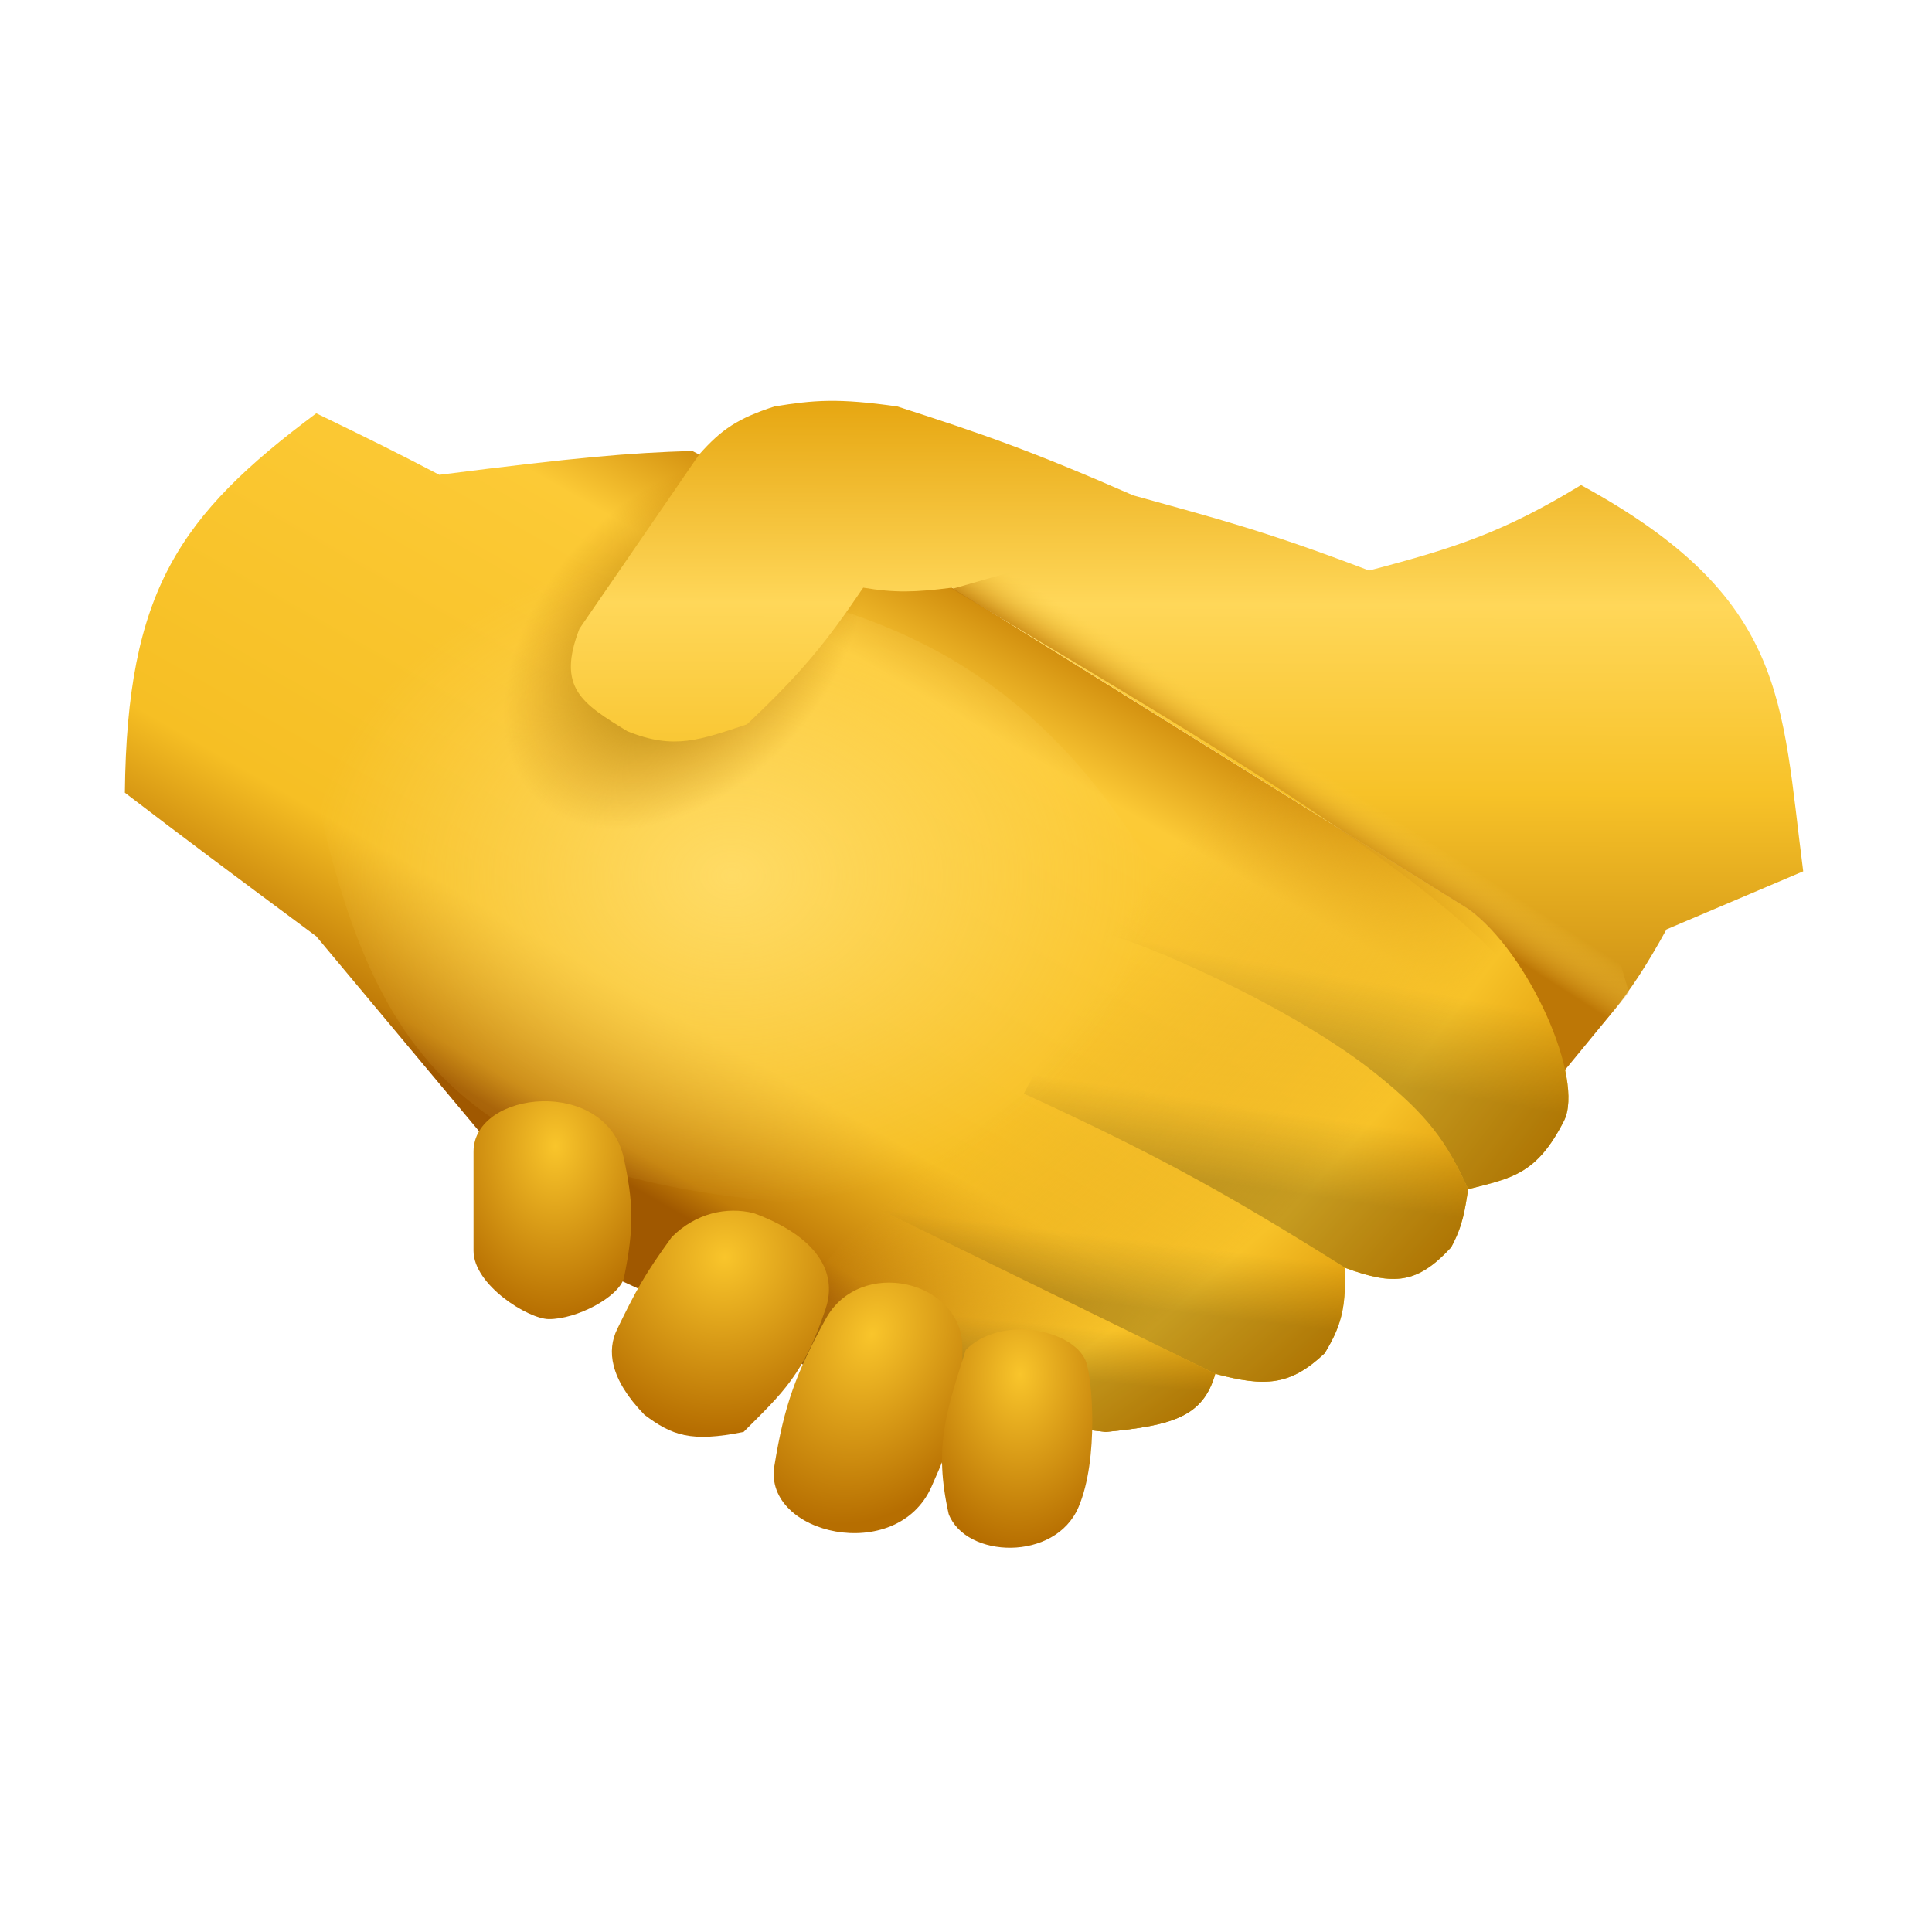
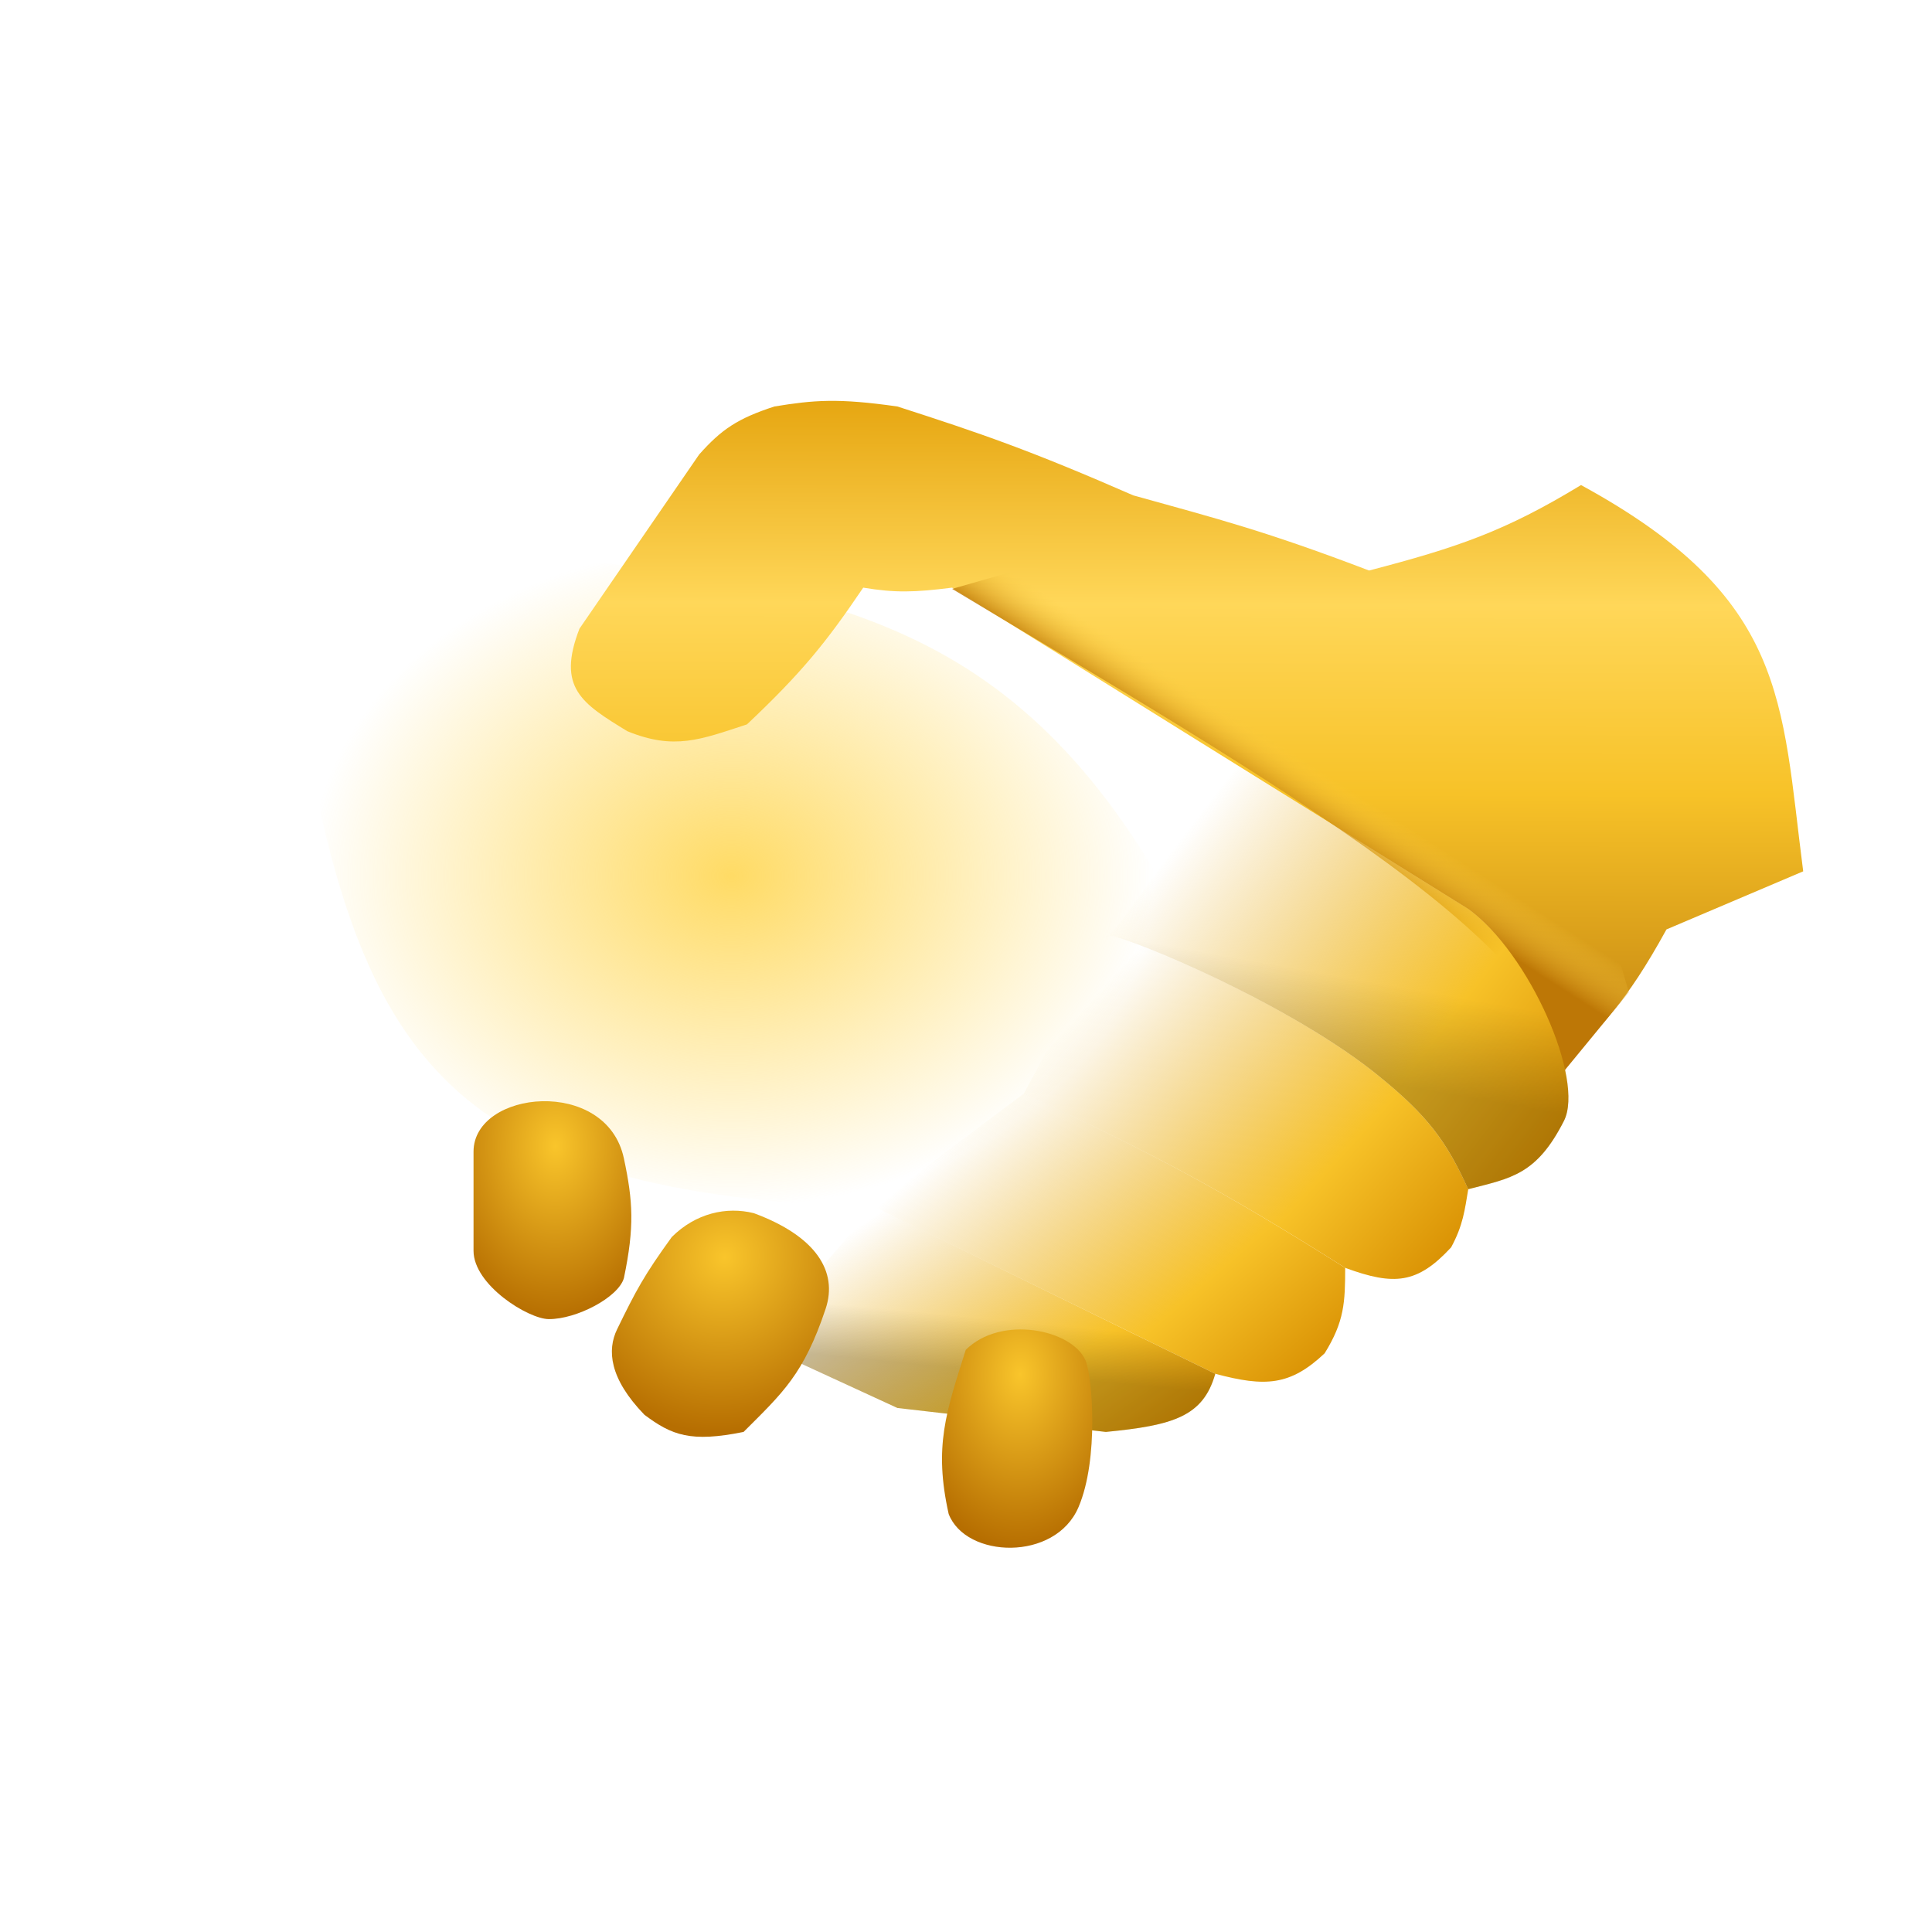
<svg xmlns="http://www.w3.org/2000/svg" width="30" height="30" viewBox="0 0 30 30" fill="none">
-   <path d="M4.911 6.418C2.781 8.006 1.971 9.179 1.939 12.309C2.87 13.022 3.573 13.546 4.911 14.539L9.211 19.687L13.934 21.863L17.172 22.235C18.215 22.133 18.682 21.998 18.871 21.333C19.645 21.539 20.034 21.519 20.569 21.014C20.876 20.519 20.887 20.221 20.888 19.687C21.651 19.968 22.01 19.934 22.533 19.369C22.72 19.025 22.745 18.785 22.798 18.466C23.467 18.294 23.859 18.243 24.285 17.405C24.608 16.768 23.754 14.804 22.798 14.114L14.784 9.125L10.75 7.002C9.758 7.033 8.97 7.1 6.822 7.373C6.162 7.028 5.728 6.813 4.911 6.418Z" fill="url(#paint0_linear_10109_35864)" />
  <path d="M20.569 21.014C20.876 20.519 20.887 20.221 20.888 19.687C18.935 18.455 17.843 17.879 15.898 16.98L13.563 18.732L18.871 21.332C19.645 21.539 20.034 21.519 20.569 21.014Z" fill="url(#paint1_linear_10109_35864)" />
-   <path d="M20.569 21.014C20.876 20.519 20.887 20.221 20.888 19.687C18.935 18.455 17.843 17.879 15.898 16.98L13.563 18.732L18.871 21.332C19.645 21.539 20.034 21.519 20.569 21.014Z" fill="url(#paint2_linear_10109_35864)" fill-opacity="0.2" />
  <path d="M17.172 22.235C18.215 22.133 18.682 21.998 18.871 21.332L13.563 18.732L11.758 20.861L13.935 21.863L17.172 22.235Z" fill="url(#paint3_linear_10109_35864)" />
  <path d="M17.172 22.235C18.215 22.133 18.682 21.998 18.871 21.332L13.563 18.732L11.758 20.861L13.935 21.863L17.172 22.235Z" fill="url(#paint4_linear_10109_35864)" fill-opacity="0.2" />
  <path d="M22.533 19.369C22.72 19.025 22.745 18.785 22.799 18.466C22.459 17.72 22.174 17.331 21.419 16.715C20.079 15.617 17.583 14.566 17.217 14.526L15.898 16.98C17.843 17.879 18.935 18.455 20.888 19.687C21.651 19.968 22.01 19.934 22.533 19.369Z" fill="url(#paint5_linear_10109_35864)" />
-   <path d="M22.533 19.369C22.72 19.025 22.745 18.785 22.799 18.466C22.459 17.72 22.174 17.331 21.419 16.715C20.079 15.617 17.583 14.566 17.217 14.526L15.898 16.98C17.843 17.879 18.935 18.455 20.888 19.687C21.651 19.968 22.01 19.934 22.533 19.369Z" fill="url(#paint6_linear_10109_35864)" fill-opacity="0.2" />
  <path d="M4.783 11.695C4.218 9.791 4.916 9.195 6.85 8.454C12.228 9.054 15.355 9.244 17.937 13.539C19.404 17.873 17.177 18.115 13.489 18.751C7.189 18.503 5.724 16.584 4.783 11.695Z" fill="url(#paint7_radial_10109_35864)" />
-   <ellipse cx="10.624" cy="9.975" rx="3.355" ry="2.25" transform="rotate(-47.845 10.624 9.975)" fill="url(#paint8_radial_10109_35864)" />
  <path d="M22.799 14.114L14.784 9.125C14.204 9.199 13.898 9.207 13.404 9.125C12.832 9.971 12.457 10.438 11.599 11.248C10.876 11.485 10.47 11.652 9.741 11.354C9.036 10.923 8.642 10.681 8.998 9.762L10.856 7.058C11.204 6.666 11.455 6.498 12.024 6.312C12.637 6.212 13.012 6.18 13.935 6.312C15.253 6.736 16.019 7.002 17.597 7.692C18.932 8.063 19.654 8.247 21.259 8.859C22.624 8.502 23.365 8.253 24.55 7.532C27.76 9.283 27.656 10.869 28 13.53L25.877 14.432C25.228 15.613 24.894 15.878 24.285 16.535C24.082 15.697 23.465 14.595 22.799 14.114Z" fill="url(#paint9_linear_10109_35864)" />
  <path d="M15.898 8.825L14.784 9.144C19.572 12.023 24.921 15.036 24.072 16.893L25.293 15.407L24.444 12.488L15.898 8.825Z" fill="url(#paint10_linear_10109_35864)" />
  <path d="M7.353 17.883V19.422C7.353 19.953 8.202 20.481 8.521 20.483C8.952 20.486 9.603 20.145 9.688 19.846C9.854 19.048 9.829 18.652 9.688 17.989C9.418 16.715 7.353 16.927 7.353 17.883Z" fill="url(#paint11_radial_10109_35864)" />
  <path d="M10.431 19.209C10.001 19.803 9.877 20.036 9.582 20.642C9.427 20.961 9.458 21.402 10.007 21.969C10.433 22.288 10.726 22.401 11.546 22.235C12.155 21.626 12.48 21.341 12.82 20.324C13.015 19.74 12.667 19.193 11.705 18.838C11.281 18.732 10.803 18.838 10.431 19.209Z" fill="url(#paint12_radial_10109_35864)" />
-   <path d="M12.82 20.483C12.363 21.32 12.177 21.816 12.024 22.766C11.852 23.827 13.926 24.305 14.465 23.084C14.787 22.355 14.961 21.939 14.943 20.908C14.925 19.877 13.351 19.512 12.82 20.483Z" fill="url(#paint13_radial_10109_35864)" />
  <path d="M16.854 21.12C16.641 20.643 15.546 20.415 14.996 20.961C14.692 21.924 14.497 22.46 14.731 23.509C14.996 24.199 16.385 24.252 16.747 23.403C17.067 22.655 16.962 21.365 16.854 21.12Z" fill="url(#paint14_radial_10109_35864)" />
  <path d="M22.798 14.114C23.754 14.804 24.608 16.768 24.285 17.405C23.859 18.243 23.467 18.294 22.798 18.466C22.459 17.72 22.174 17.331 21.418 16.715C20.079 15.617 17.583 14.566 17.217 14.526C17.191 14.55 17.175 14.556 17.172 14.539C17.171 14.527 17.186 14.523 17.217 14.526C17.457 14.312 18.585 12.604 19.189 11.867L22.798 14.114Z" fill="url(#paint15_linear_10109_35864)" />
  <path d="M22.798 14.114C23.754 14.804 24.608 16.768 24.285 17.405C23.859 18.243 23.467 18.294 22.798 18.466C22.459 17.72 22.174 17.331 21.418 16.715C20.079 15.617 17.583 14.566 17.217 14.526C17.191 14.55 17.175 14.556 17.172 14.539C17.171 14.527 17.186 14.523 17.217 14.526C17.457 14.312 18.585 12.604 19.189 11.867L22.798 14.114Z" fill="url(#paint16_linear_10109_35864)" fill-opacity="0.2" />
  <defs>
    <linearGradient id="paint0_linear_10109_35864" x1="10.485" y1="4.155" x2="4.168" y2="15.195" gradientUnits="userSpaceOnUse">
      <stop stop-color="#540B00" />
      <stop offset="0.145" stop-color="#C88105" />
      <stop offset="0.303" stop-color="#FCCA36" />
      <stop offset="0.792" stop-color="#F6BF24" />
      <stop offset="0.96" stop-color="#C17C08" />
      <stop offset="1" stop-color="#A05800" />
    </linearGradient>
    <linearGradient id="paint1_linear_10109_35864" x1="14.592" y1="17.905" x2="18.871" y2="22.842" gradientUnits="userSpaceOnUse">
      <stop stop-color="#E3A71F" stop-opacity="0" />
      <stop offset="0.645" stop-color="#F7C228" />
      <stop offset="1" stop-color="#D78E01" />
    </linearGradient>
    <linearGradient id="paint2_linear_10109_35864" x1="17.19" y1="19.201" x2="17.068" y2="20.226" gradientUnits="userSpaceOnUse">
      <stop stop-opacity="0" />
      <stop offset="1" />
    </linearGradient>
    <linearGradient id="paint3_linear_10109_35864" x1="12.757" y1="19.456" x2="15.934" y2="24.003" gradientUnits="userSpaceOnUse">
      <stop stop-color="#E3A71F" stop-opacity="0" />
      <stop offset="0.645" stop-color="#F7C228" />
      <stop offset="1" stop-color="#D78E01" />
    </linearGradient>
    <linearGradient id="paint4_linear_10109_35864" x1="15.28" y1="20.47" x2="15.203" y2="21.276" gradientUnits="userSpaceOnUse">
      <stop stop-opacity="0" />
      <stop offset="1" />
    </linearGradient>
    <linearGradient id="paint5_linear_10109_35864" x1="16.867" y1="15.623" x2="22.002" y2="20.302" gradientUnits="userSpaceOnUse">
      <stop stop-color="#E3A71F" stop-opacity="0" />
      <stop offset="0.645" stop-color="#F7C228" />
      <stop offset="1" stop-color="#D78E01" />
    </linearGradient>
    <linearGradient id="paint6_linear_10109_35864" x1="19.315" y1="17.169" x2="19.133" y2="18.383" gradientUnits="userSpaceOnUse">
      <stop stop-opacity="0" />
      <stop offset="1" />
    </linearGradient>
    <radialGradient id="paint7_radial_10109_35864" cx="0" cy="0" r="1" gradientUnits="userSpaceOnUse" gradientTransform="translate(11.36 13.602) rotate(90) scale(5.148 6.577)">
      <stop stop-color="#FFDB65" />
      <stop offset="1" stop-color="#FFDB65" stop-opacity="0" />
    </radialGradient>
    <radialGradient id="paint8_radial_10109_35864" cx="0" cy="0" r="1" gradientUnits="userSpaceOnUse" gradientTransform="translate(10.624 9.975) rotate(180) scale(3.355 2.25)">
      <stop stop-color="#9C7300" />
      <stop offset="1" stop-color="#BA7304" stop-opacity="0" />
    </radialGradient>
    <linearGradient id="paint9_linear_10109_35864" x1="18.433" y1="6.225" x2="18.393" y2="18.804" gradientUnits="userSpaceOnUse">
      <stop stop-color="#E6A611" />
      <stop offset="0.251" stop-color="#FFD759" />
      <stop offset="0.484" stop-color="#F7C228" />
      <stop offset="1" stop-color="#A35E01" />
    </linearGradient>
    <linearGradient id="paint10_linear_10109_35864" x1="22.002" y1="12.859" x2="21.524" y2="13.602" gradientUnits="userSpaceOnUse">
      <stop offset="0.067" stop-color="#FCCF46" stop-opacity="0" />
      <stop offset="1" stop-color="#BD7706" />
    </linearGradient>
    <radialGradient id="paint11_radial_10109_35864" cx="0" cy="0" r="1" gradientUnits="userSpaceOnUse" gradientTransform="translate(8.627 17.795) rotate(91.035) scale(2.688 1.947)">
      <stop stop-color="#F9C52B" />
      <stop offset="1" stop-color="#B66E01" />
    </radialGradient>
    <radialGradient id="paint12_radial_10109_35864" cx="0" cy="0" r="1" gradientUnits="userSpaceOnUse" gradientTransform="translate(11.253 19.521) rotate(120.773) scale(2.748 2.637)">
      <stop stop-color="#F9C52B" />
      <stop offset="1" stop-color="#B66E01" />
    </radialGradient>
    <radialGradient id="paint13_radial_10109_35864" cx="0" cy="0" r="1" gradientUnits="userSpaceOnUse" gradientTransform="translate(13.537 20.716) rotate(113.025) scale(3.055 2.301)">
      <stop stop-color="#F9C52B" />
      <stop offset="1" stop-color="#B66E01" />
    </radialGradient>
    <radialGradient id="paint14_radial_10109_35864" cx="0" cy="0" r="1" gradientUnits="userSpaceOnUse" gradientTransform="translate(15.841 21.341) rotate(90.984) scale(2.693 1.854)">
      <stop stop-color="#F9C52B" />
      <stop offset="1" stop-color="#B66E01" />
    </radialGradient>
    <linearGradient id="paint15_linear_10109_35864" x1="18.181" y1="13.231" x2="24.338" y2="17.955" gradientUnits="userSpaceOnUse">
      <stop stop-color="#E3A71F" stop-opacity="0" />
      <stop offset="0.645" stop-color="#F7C228" />
      <stop offset="1" stop-color="#D78E01" />
    </linearGradient>
    <linearGradient id="paint16_linear_10109_35864" x1="20.728" y1="15.142" x2="20.463" y2="16.628" gradientUnits="userSpaceOnUse">
      <stop stop-opacity="0" />
      <stop offset="1" />
    </linearGradient>
  </defs>
</svg>